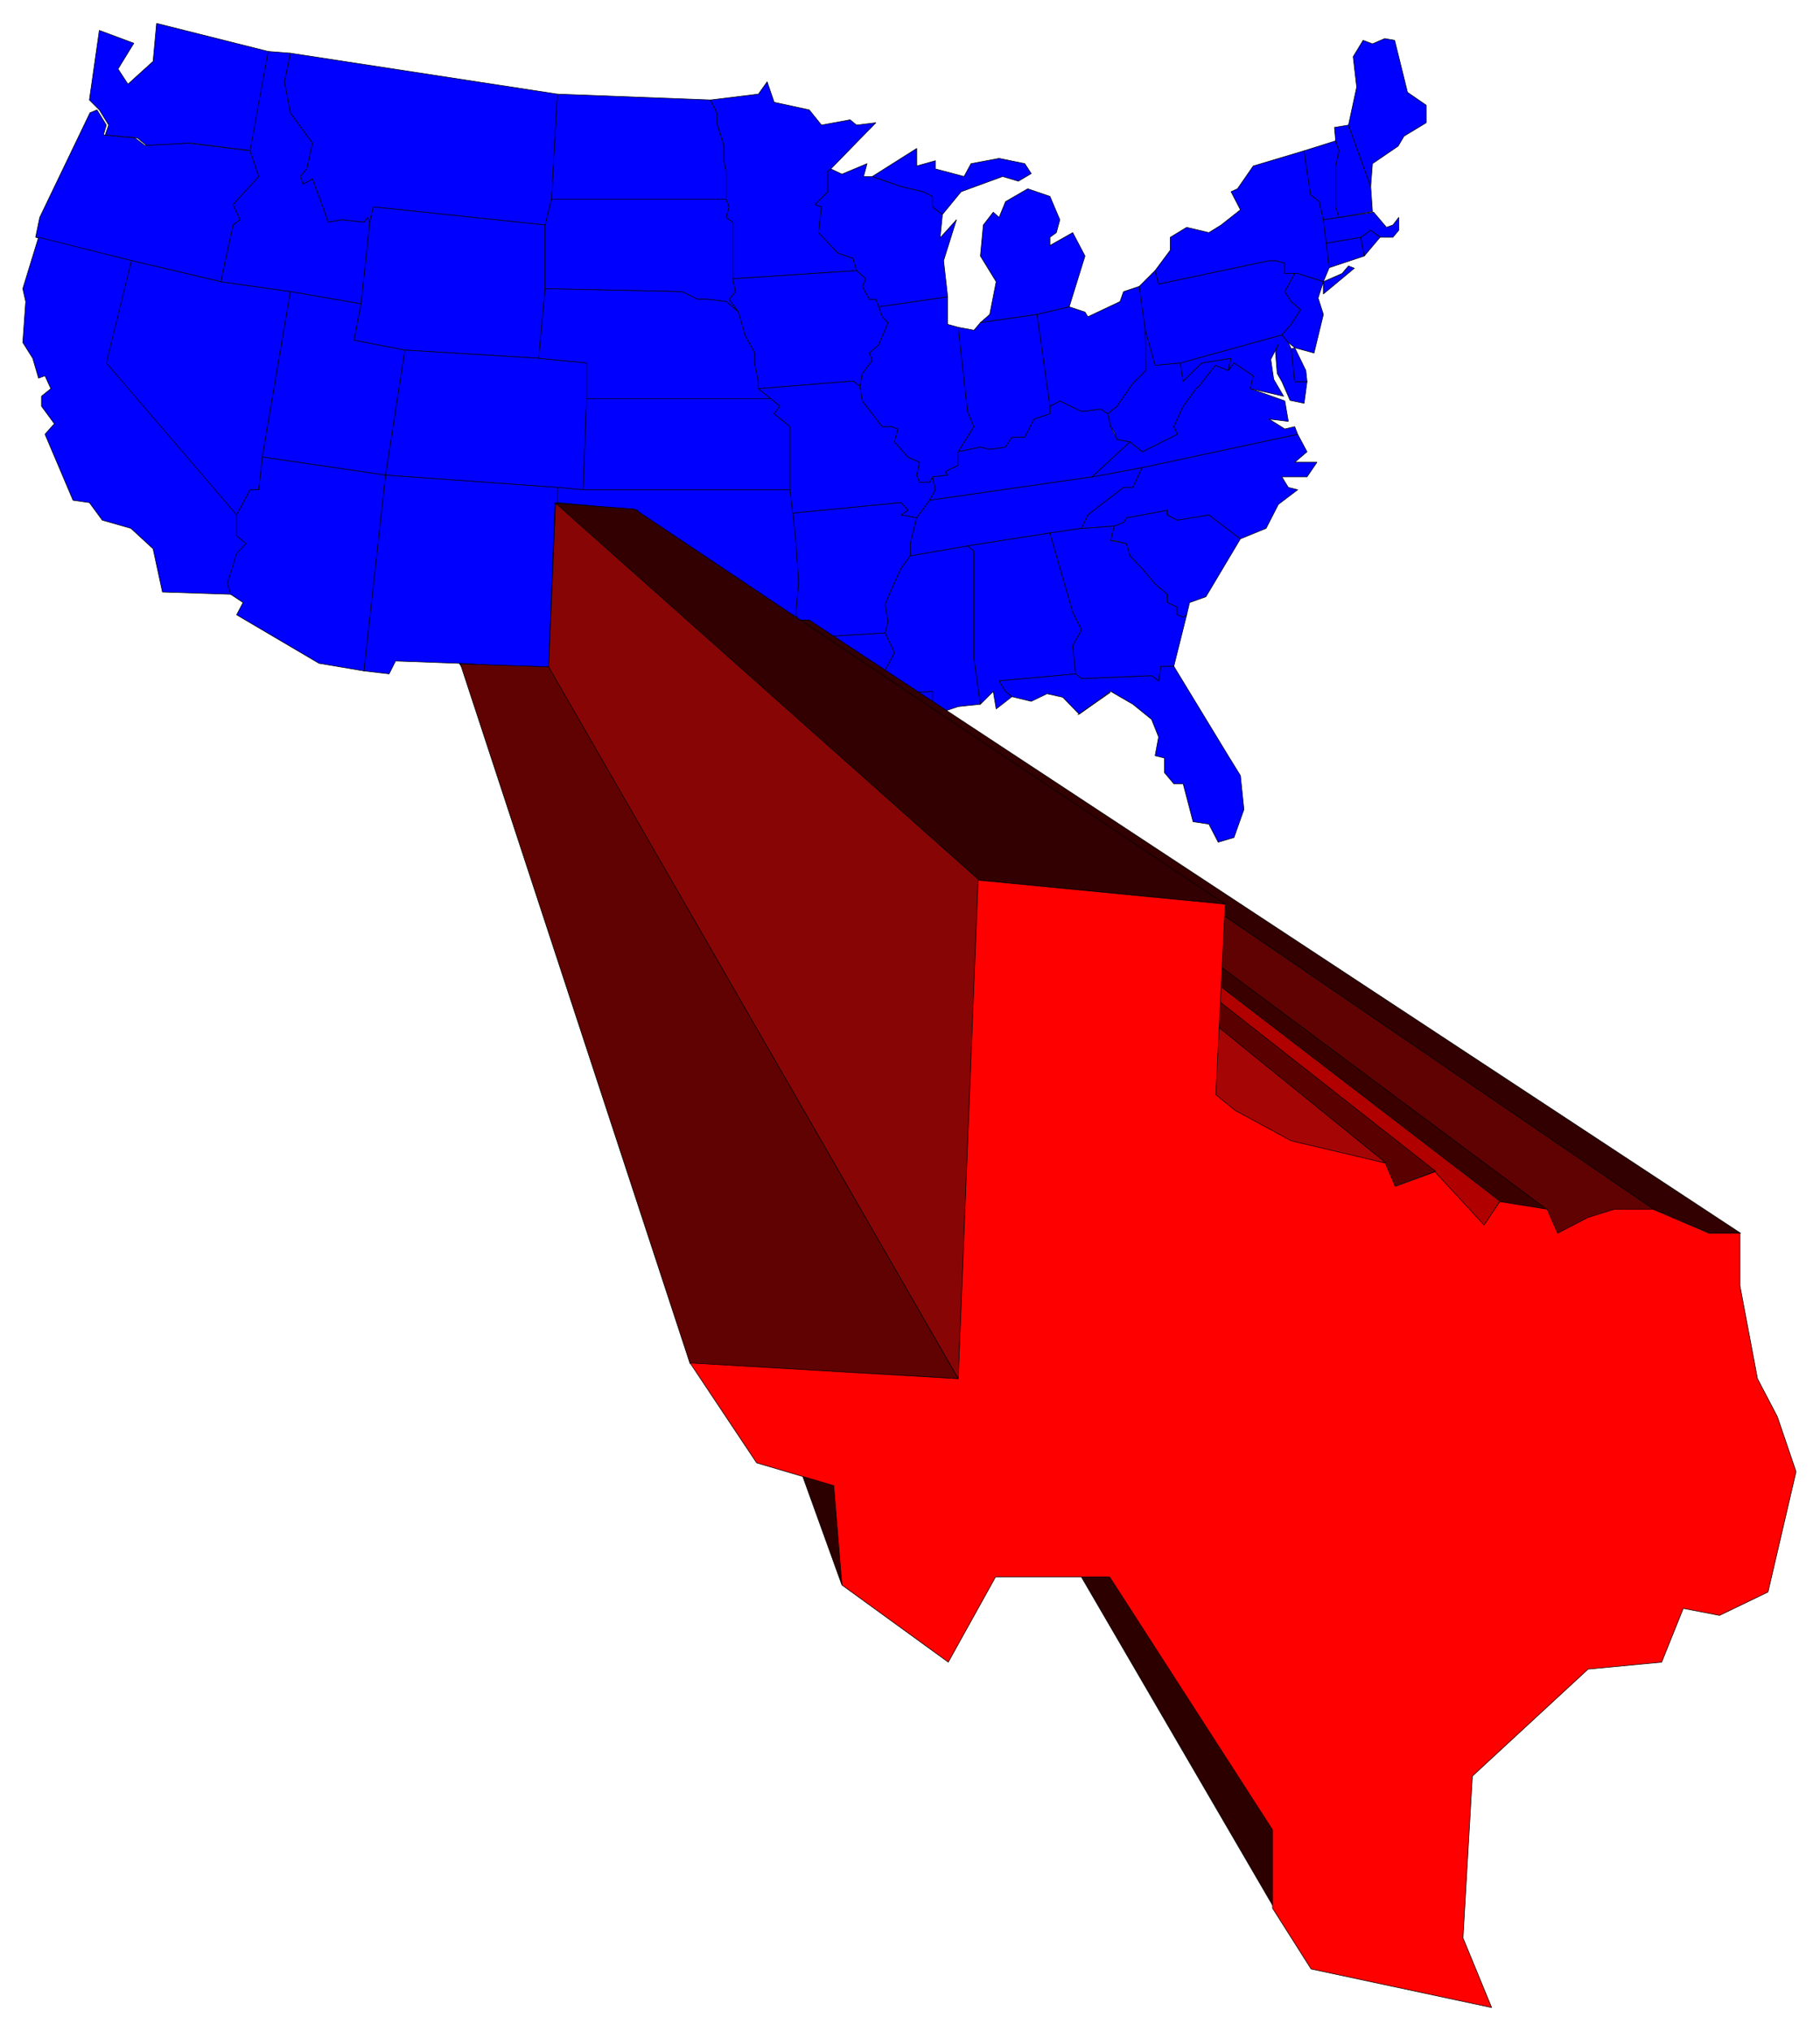
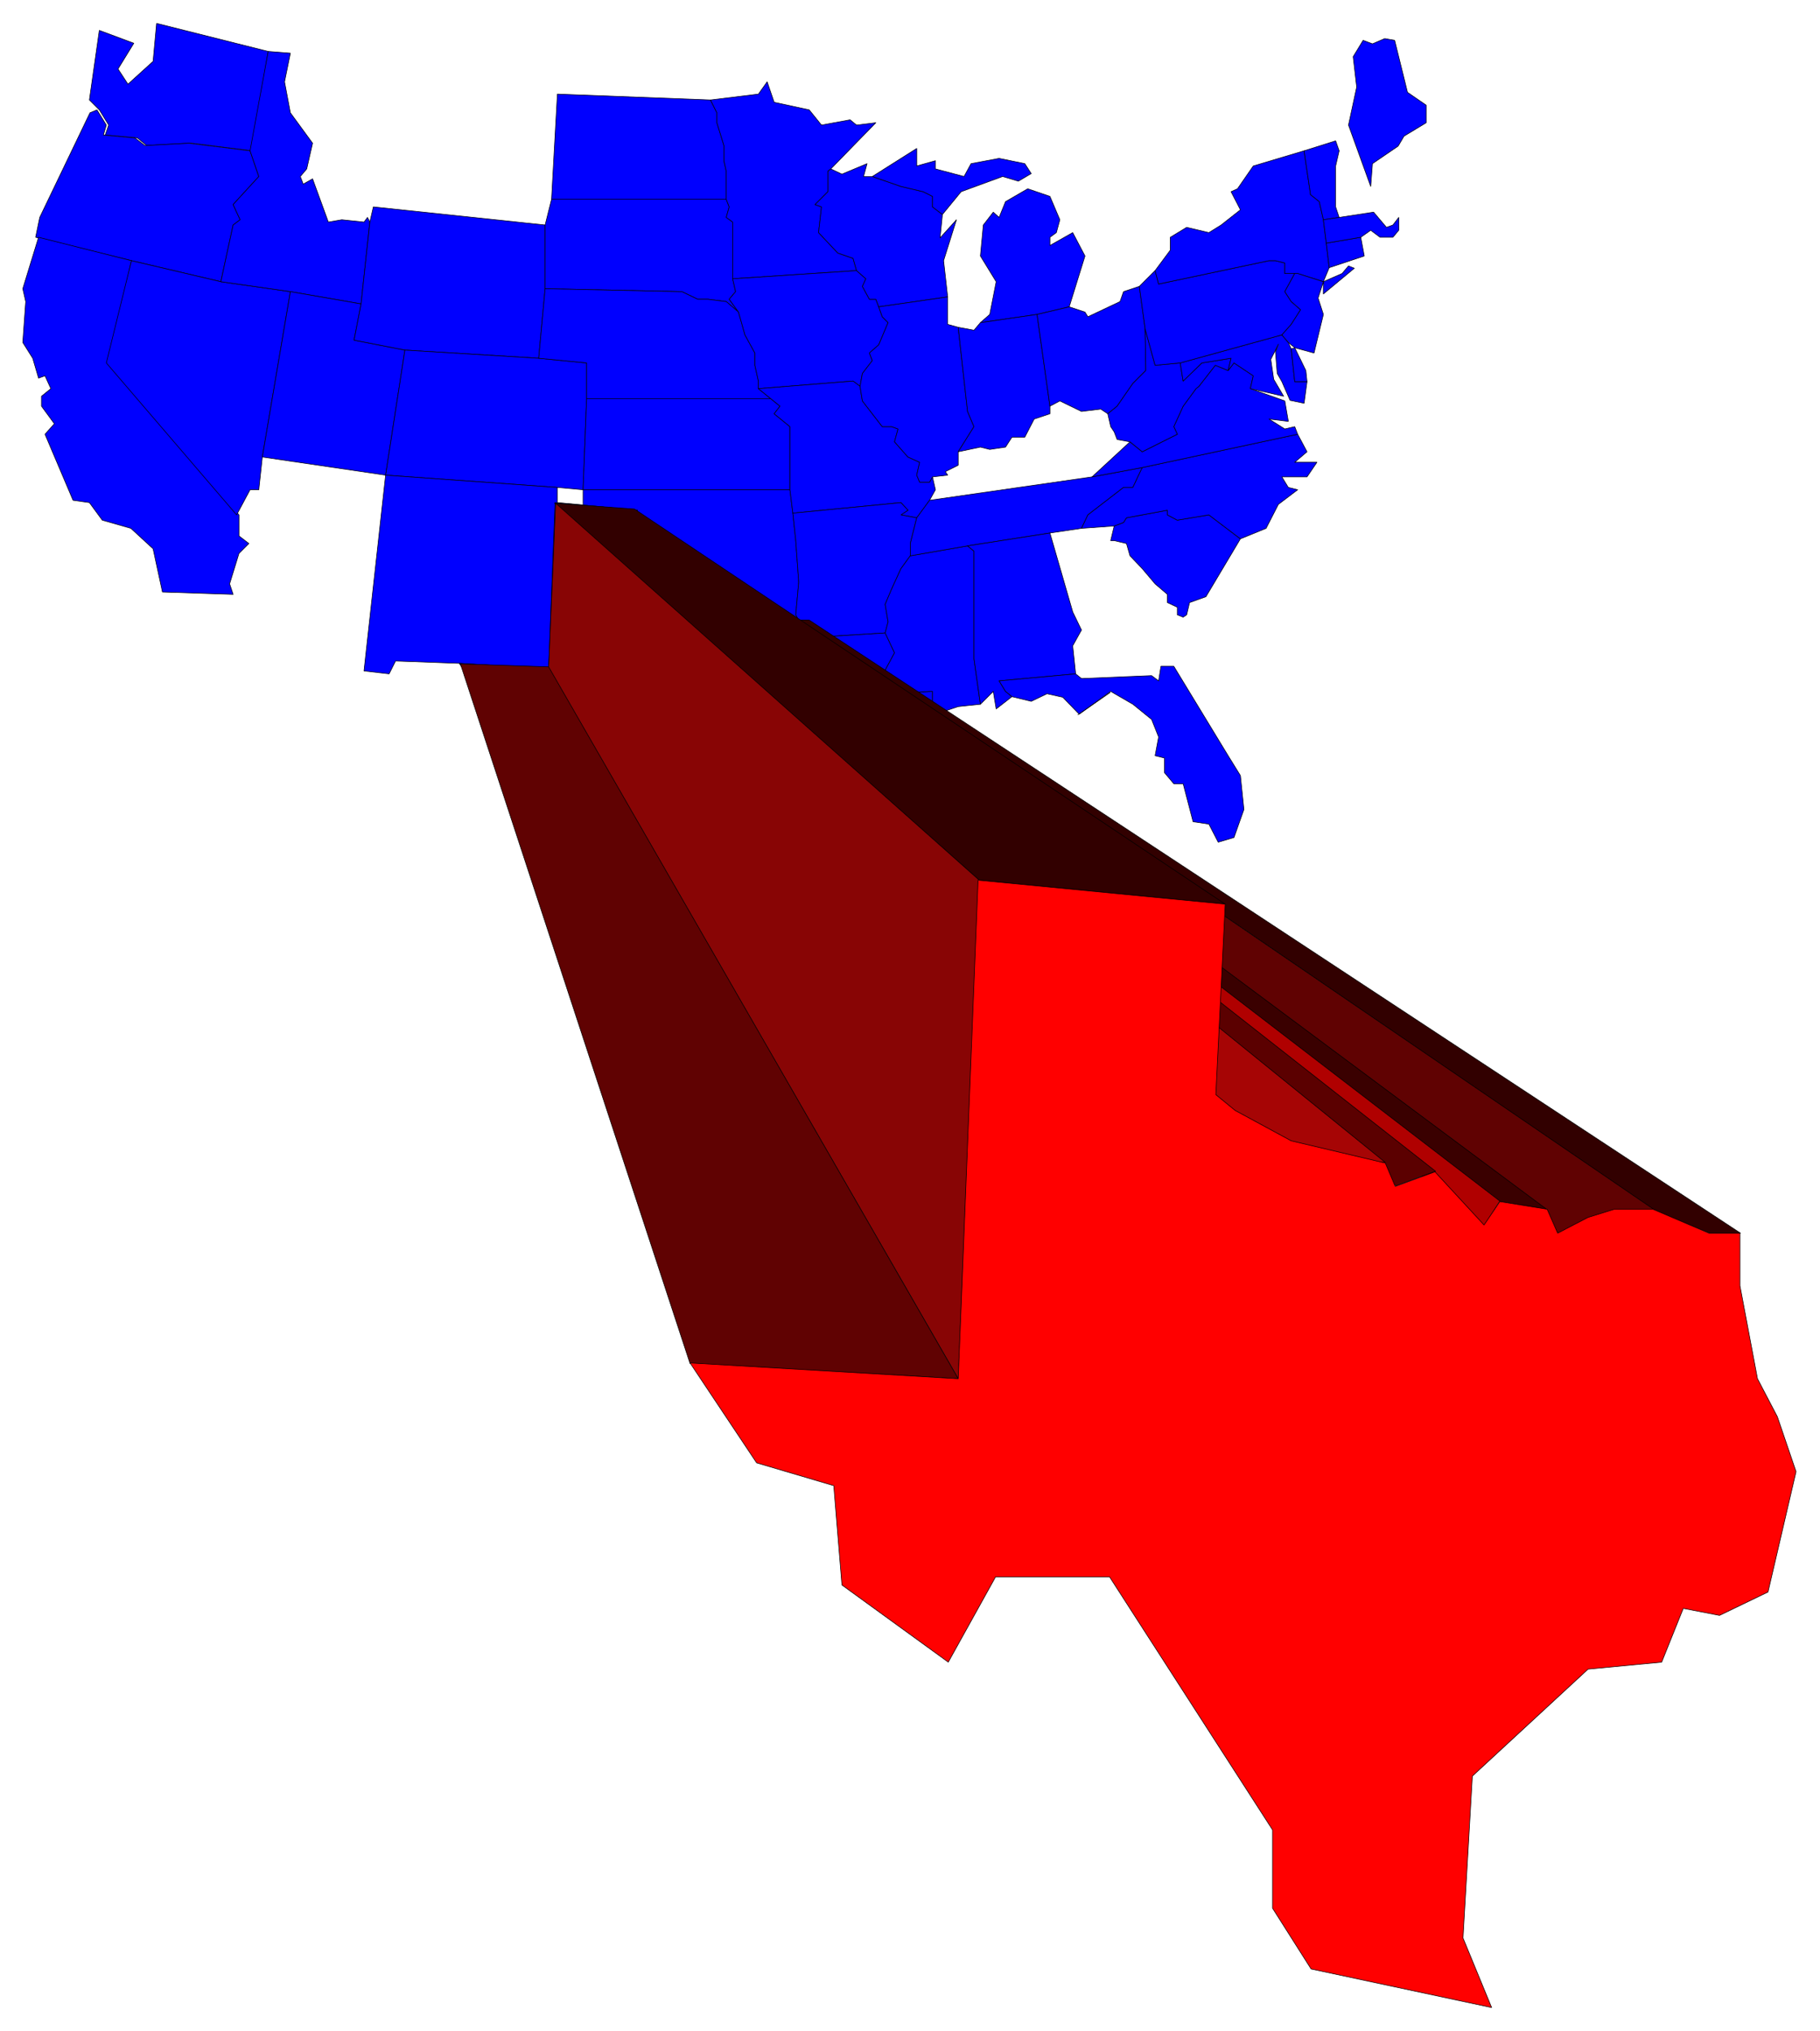
<svg xmlns="http://www.w3.org/2000/svg" width="493.465" height="550.495" fill-rule="evenodd" stroke-linecap="round" preserveAspectRatio="none" viewBox="0 0 3115 3475">
  <style>.pen0{stroke:#000;stroke-width:1;stroke-linejoin:round}.brush1{fill:#00f}.brush3{fill:#320000}.brush4{fill:#600202}</style>
  <path d="m327 245-76 4-16-13-55-5 6-17-16-26-17-17 17-119 59 22-27 44 17 26 43-39 6-65 191 48-28 170-104-13z" class="pen0 brush1" />
  <path d="m61 406 7-34 86-179 12-5 16 26-5 17 54 5 17 13 75-4 105 13 15 44-44 48 12 26-12 9-21 97-153-36-164-40z" class="pen0 brush1" />
  <path d="m186 621 223 260v36l17 13-17 17-16 52 6 18-121-4-16-74-38-35-49-14-22-30-28-4-48-113 16-18-22-30v-17l16-13-10-22-11 4-10-34-17-27 5-70-5-22 27-88 159 40-39 175z" class="pen0 brush1" />
  <path d="m378 482 119 17-48 283-6 56h-15l-23 43-223-260 43-175 153 36z" class="pen0 brush1" />
  <path d="m459 88 38 3-10 49 10 53 38 52-10 44-11 13 5 13 16-9 27 74 23-4 38 4 6-8 4 8-15 140-121-21-119-17 21-97 12-9-12-26 44-48-15-44 31-170z" class="pen0 brush1" />
  <path d="m497 499 121 21-12 62 87 17-33 214-211-31 48-283z" class="pen0 brush1" />
-   <path d="m405 881 23-43h15l6-56 211 31-37 335-77-13-141-83 11-21-21-14-6-18 16-52 16-17-16-13v-36zm92-790 457 70-10 180-11 44-294-31-6 26-4-8-6 8-38-4-23 4-27-74-16 9-5-13 11-13 10-44-38-52-10-53 10-49z" class="pen0 brush1" />
  <path d="M933 385v109l-11 119-229-14-87-17 12-62 15-140 6-26 294 31z" class="pen0 brush1" />
  <path d="m693 599 229 14 82 8v61l-6 156-44-4-294-21 33-214z" class="pen0 brush1" />
  <path d="m660 813 294 21v26l-15 284-153-9-109-4-11 22-43-5 37-335zm294-652 262 10 11 22v17l12 39v26l4 18v48H944l10-180zm-10 180h299l5 13-5 18 11 8v97l5 22-11 13 16 22-21-18-32-4h-17l-27-13-234-5V385l11-44z" class="pen0 brush1" />
  <path d="m1004 621-82-8 11-119 234 5 27 13h17l32 4 21 18 11 39 17 31v21l6 27v13l21 17h-315v-61zm0 61h315l16 13-10 13 27 22v108H998l6-156z" class="pen0 brush1" />
-   <path d="M998 838h354l5 40 5 47 5 71-5 56 5 9-15-6-17-8h-22l-32 14-6-14-27-4-9 13-28-30-23 8-5-13-54-13-32-17-11-9 5-109-137-13v-26l44 4z" class="pen0 brush1" />
+   <path d="M998 838h354l5 40 5 47 5 71-5 56 5 9-15-6-17-8h-22l-32 14-6-14-27-4-9 13-28-30-23 8-5-13-54-13-32-17-11-9 5-109-137-13l44 4z" class="pen0 brush1" />
  <path d="m950 860 141 13-5 109 11 9 32 17 54 13 5 13 23-8 28 30 9-13 27 4 6 14 19-8 13-6h22l32 14h18v30l10 53 11 21 11 32-16 68-28 14-21-4-12 30-42 4-66 61-5 93 16 39-103-22-22-34v-45l-93-144h-64l-28 48-61-44-4-56-44-13-38-57 153 9 11-284zm467-567v35l-22 22 11 4-5 44 33 35 26 9 6 21-212 14v-97l-11-8 5-18-5-13v-48l-4-18v-26l-12-39v-17l-11-22 82-10 15-21 12 35 60 13 21 26 49-9 11 9 33-4-77 79-5 4z" class="pen0 brush1" />
  <path d="M1488 512h11l5 13 6 17 10 10-16 38-16 14 5 13-17 22-4 22-12-9-162 13v-13l-6-27v-21l-17-31-11-39-16-22 11-13-5-22 212-14 16 14-6 13 12 22z" class="pen0 brush1" />
  <path d="m1542 860-185 18-5-40V730l-27-22 10-13-37-30 162-13 12 9 4 25 34 44h16l11 4-6 22 23 26 20 9-5 22 5 12h17l5-9 5 22-10 18-22 30-27-5 12-8-12-13z" class="pen0 brush1" />
  <path d="m1542 881 27 5-11 44v21l-16 22-16 35-11 26 5 30-5 19-130 8v-30h-18l-5-9 5-56-5-71-5-47 185-18 12 13-12 8z" class="pen0 brush1" />
  <path d="m1515 1083 16 34-21 39-6 31 92-4v17l17 18-33 4-6 5 34 22 27 34-34-18-5 18h-54v-8l-5-14-17 4-16-12-16 4v14l-87-6 16-68-11-32-11-21-10-53 130-8zm-74-785 43-18-6 22h15l49 17 38 9 16 8v18l17 13-4 40 28-31-22 70 7 62-118 17-5-13h-11l-12-22 6-13-16-14-6-21-26-9-33-35 5-44-11-4 22-22v-35l5-4 19 9z" class="pen0 brush1" />
  <path d="m1472 661 4-22 17-22-5-13 16-14 16-38-10-10-6-17 118-17v47l18 5 16 144 11 26-27 43v23l-22 11 4 6-26 3-5 9h-17l-5-12 5-22-20-9-23-26 6-22-11-4h-16l-34-44-4-25zm86 290 98-17 11 9v184l11 78-38 4-27 9-17-18v-17l-92 4 6-31 21-39-16-34 5-19-5-30 11-26 16-35 16-22zm11-667 32-9v14l49 13 12-22 48-9 44 9 11 17-22 13-27-8-71 26-32 39-17-13v-18l-16-8-38-9-49-17 76-48v30zm190 39 38 13 17 40-6 22-11 8v14l39-22 21 40-27 87-55 13-97 14 16-14 11-56-27-44 5-53 17-22 10 9 11-27 38-22z" class="pen0 brush1" />
  <path d="m1678 552 97-14 22 157v13l-27 9-16 31h-22l-11 17-27 4-16-4-38 8 27-43-11-26-16-144 27 5 11-13z" class="pen0 brush1" />
-   <path d="m1601 838-5-22 26-3-4-6 22-11v-23l38-8 16 4 27-4 11-17h22l16-31 27-9v-13l17-9 37 18 33-4 12 8 5 22 11 22 22 4-65 60-278 40 10-18z" class="pen0 brush1" />
  <path d="m1569 886 22-30 278-40 86-16-16 34h-16l-61 47-11 23-54 8-141 22-98 17v-21l11-44z" class="pen0 brush1" />
  <path d="m1836 1047 15 31-15 27 5 48-131 12 11 18 11 9-27 21-5-30-22 22-11-78V943l-11-9 141-22 39 135z" class="pen0 brush1" />
  <path d="m1710 1165 131-12 10 8 120-5 12 9 4-25h22l93 153 21 34 6 58-17 48-27 8-16-31-27-4-17-65h-16l-16-19v-25l-16-4 6-32-12-30-32-26-38-22-54 39-28-29-27-6-27 13-33-8-11-9-11-18zm120-640 27 9 5 8 55-26 6-17 27-9 10 73 1 71-22 22-27 39-16 13-12-8-33 4-37-18-17 9-22-157 55-13z" class="pen0 brush1" />
-   <path d="m1797 912 54-8 56-4-6 25 27 5 6 21 21 22 22 26 21 18v14l17 8v13l10 4 6-4-22 88h-22l-4 25-12-9-120 5-10-8-5-48 15-27-15-31-39-135z" class="pen0 brush1" />
  <path d="m2031 1052-6 4-10-4v-13l-17-8v-14l-21-18-22-26-21-22-6-21-21-5h-6l6-25 16-6 5-8 70-13v8l17 9 54-9 54 41-59 99-28 10-5 21z" class="pen0 brush1" />
  <path d="m2221 743 16 30-21 18h38l-17 25h-43l11 18 16 4-33 25-21 41-44 18-54-41-54 9-17-9v-8l-70 13-5 8-16 6-56 4 11-23 61-47h16l16-34 266-57z" class="pen0 brush1" />
  <path d="m1869 816 65-60 21 17 60-30-6-13 16-35 22-30 5-4 28-36 22 9 10-13 33 22-5 22 59 21 6 35-33-4 27 17 17-4 5 13-266 57-86 16z" class="pen0 brush1" />
  <path d="m1934 756-22-4-5-13-6-9-5-22 16-13 27-39 22-22-1-71 17 62 43-4 5 31 32-31 50-8-5 21-22-9-28 36-5 4-22 30-16 35 6 13-60 30-21-17z" class="pen0 brush1" />
  <path d="m2020 621 174-48 11 13 5 11 6 56h21l-5 37-24-5-14-32-8-14-3-37 5-13-13 26 5 34 17 29-57-13 5-22-33-22-10 13 5-21-50 8-32 31-5-31z" class="pen0 brush1" />
  <path d="m2216 595 19 39 2 19h-21l-6-56 6-2zm-266-105 27-27 6 23 189-40h11l16 4v18h17l-17 31 11 17 16 14-16 25-16 18-174 48-43 4-17-62-10-73z" class="pen0 brush1" />
  <path d="M2003 428v-22l28-17 38 9 21-13 33-26-16-31 11-5 27-39 87-26 11 75 15 12 7 31 5 40 5 42-10 24 32-14 11-13 10 4-53 44v-21l-44-14h-22v-18l-16-4h-11l-189 40-6-23 26-35z" class="pen0 brush1" />
  <path d="m2205 586-11-13 16-18 16-25-16-14-11-17 17-31h5l44 14v4-4l-9 28 9 28-16 66-33-9-11-9zm27-328 54-17 6 17-6 26v70l6 18-27 4-7-31-15-12-11-75zm38 158 59-10 6 32-60 20-5-42z" class="pen0 brush1" />
  <path d="m2292 372 59-9 22 26 11-4 10-13v22l-10 12h-22l-16-12-17 12-59 10-5-40 27-4z" class="pen0 brush1" />
-   <path d="m2362 406-27 32-6-32 17-12 16 12zm-78-188 24-4 38 105 3 43-57 10-6-18v-70l6-26-6-17-2-23z" class="pen0 brush1" />
  <path d="m2349 75 21-9 17 3 22 89 32 22v30l-38 23-10 17-44 30-3 39-38-105 14-65-6-52 17-28 16 6z" class="pen0 brush1" />
  <path d="m1845 1223 55-38-55 38z" class="pen0" style="fill:#65a1ff" />
  <path d="m1385 1061 1594 1049h-53l-93-38-1496-1024 30 13h18z" class="pen0 brush3" />
  <path d="m1334 1047 1499 1024-89 6-77 33-1386-1049 32-14h21z" class="pen0 brush4" />
  <path d="m1274 1047 1373 1022-80-13-1318-1013 25 4z" class="pen0" style="fill:#3a0000" />
  <path d="m1248 1042 1319 1013-27 43-1301-1042 9-14z" class="pen0" style="fill:#b00000" />
  <path d="m1211 1026 1246 978-68 25-1201-995 23-8z" class="pen0" style="fill:#5b0000" />
  <path d="m1182 1025 1189 964-66-6-89-20-72-37-69-48-988-895 45 31 50 11z" class="pen0" style="fill:#a60505" />
-   <path d="m1117 1401 1068 1727-4 137-1062-1823-2-41zm-184-96 508 1407-14-170-469-1284-25 47z" class="pen0" style="fill:#2d0000" />
  <path d="m1086 871 1011 676-421-41-727-645 137 10z" class="pen0 brush3" />
  <path d="m951 861 725 645-36 853-701-1216 12-282z" class="pen0" style="fill:#880505" />
  <path d="m939 1141 701 1218-459-26-393-1197 151 5z" class="pen0 brush4" />
  <path d="m1674 1506 423 41-16 326 33 27 96 52 161 38 17 40 68-25 84 91 27-40 81 13 18 41 52-27 45-14h66l96 41h53v90l30 159 34 65 32 94-48 206-83 40-62-12-37 92-126 12-198 183-16 277 49 119-309-66-66-104v-134l-279-433h-195l-81 146-182-132-14-170-132-39-114-171 459 27 34-853z" class="pen0" style="fill:red" />
</svg>